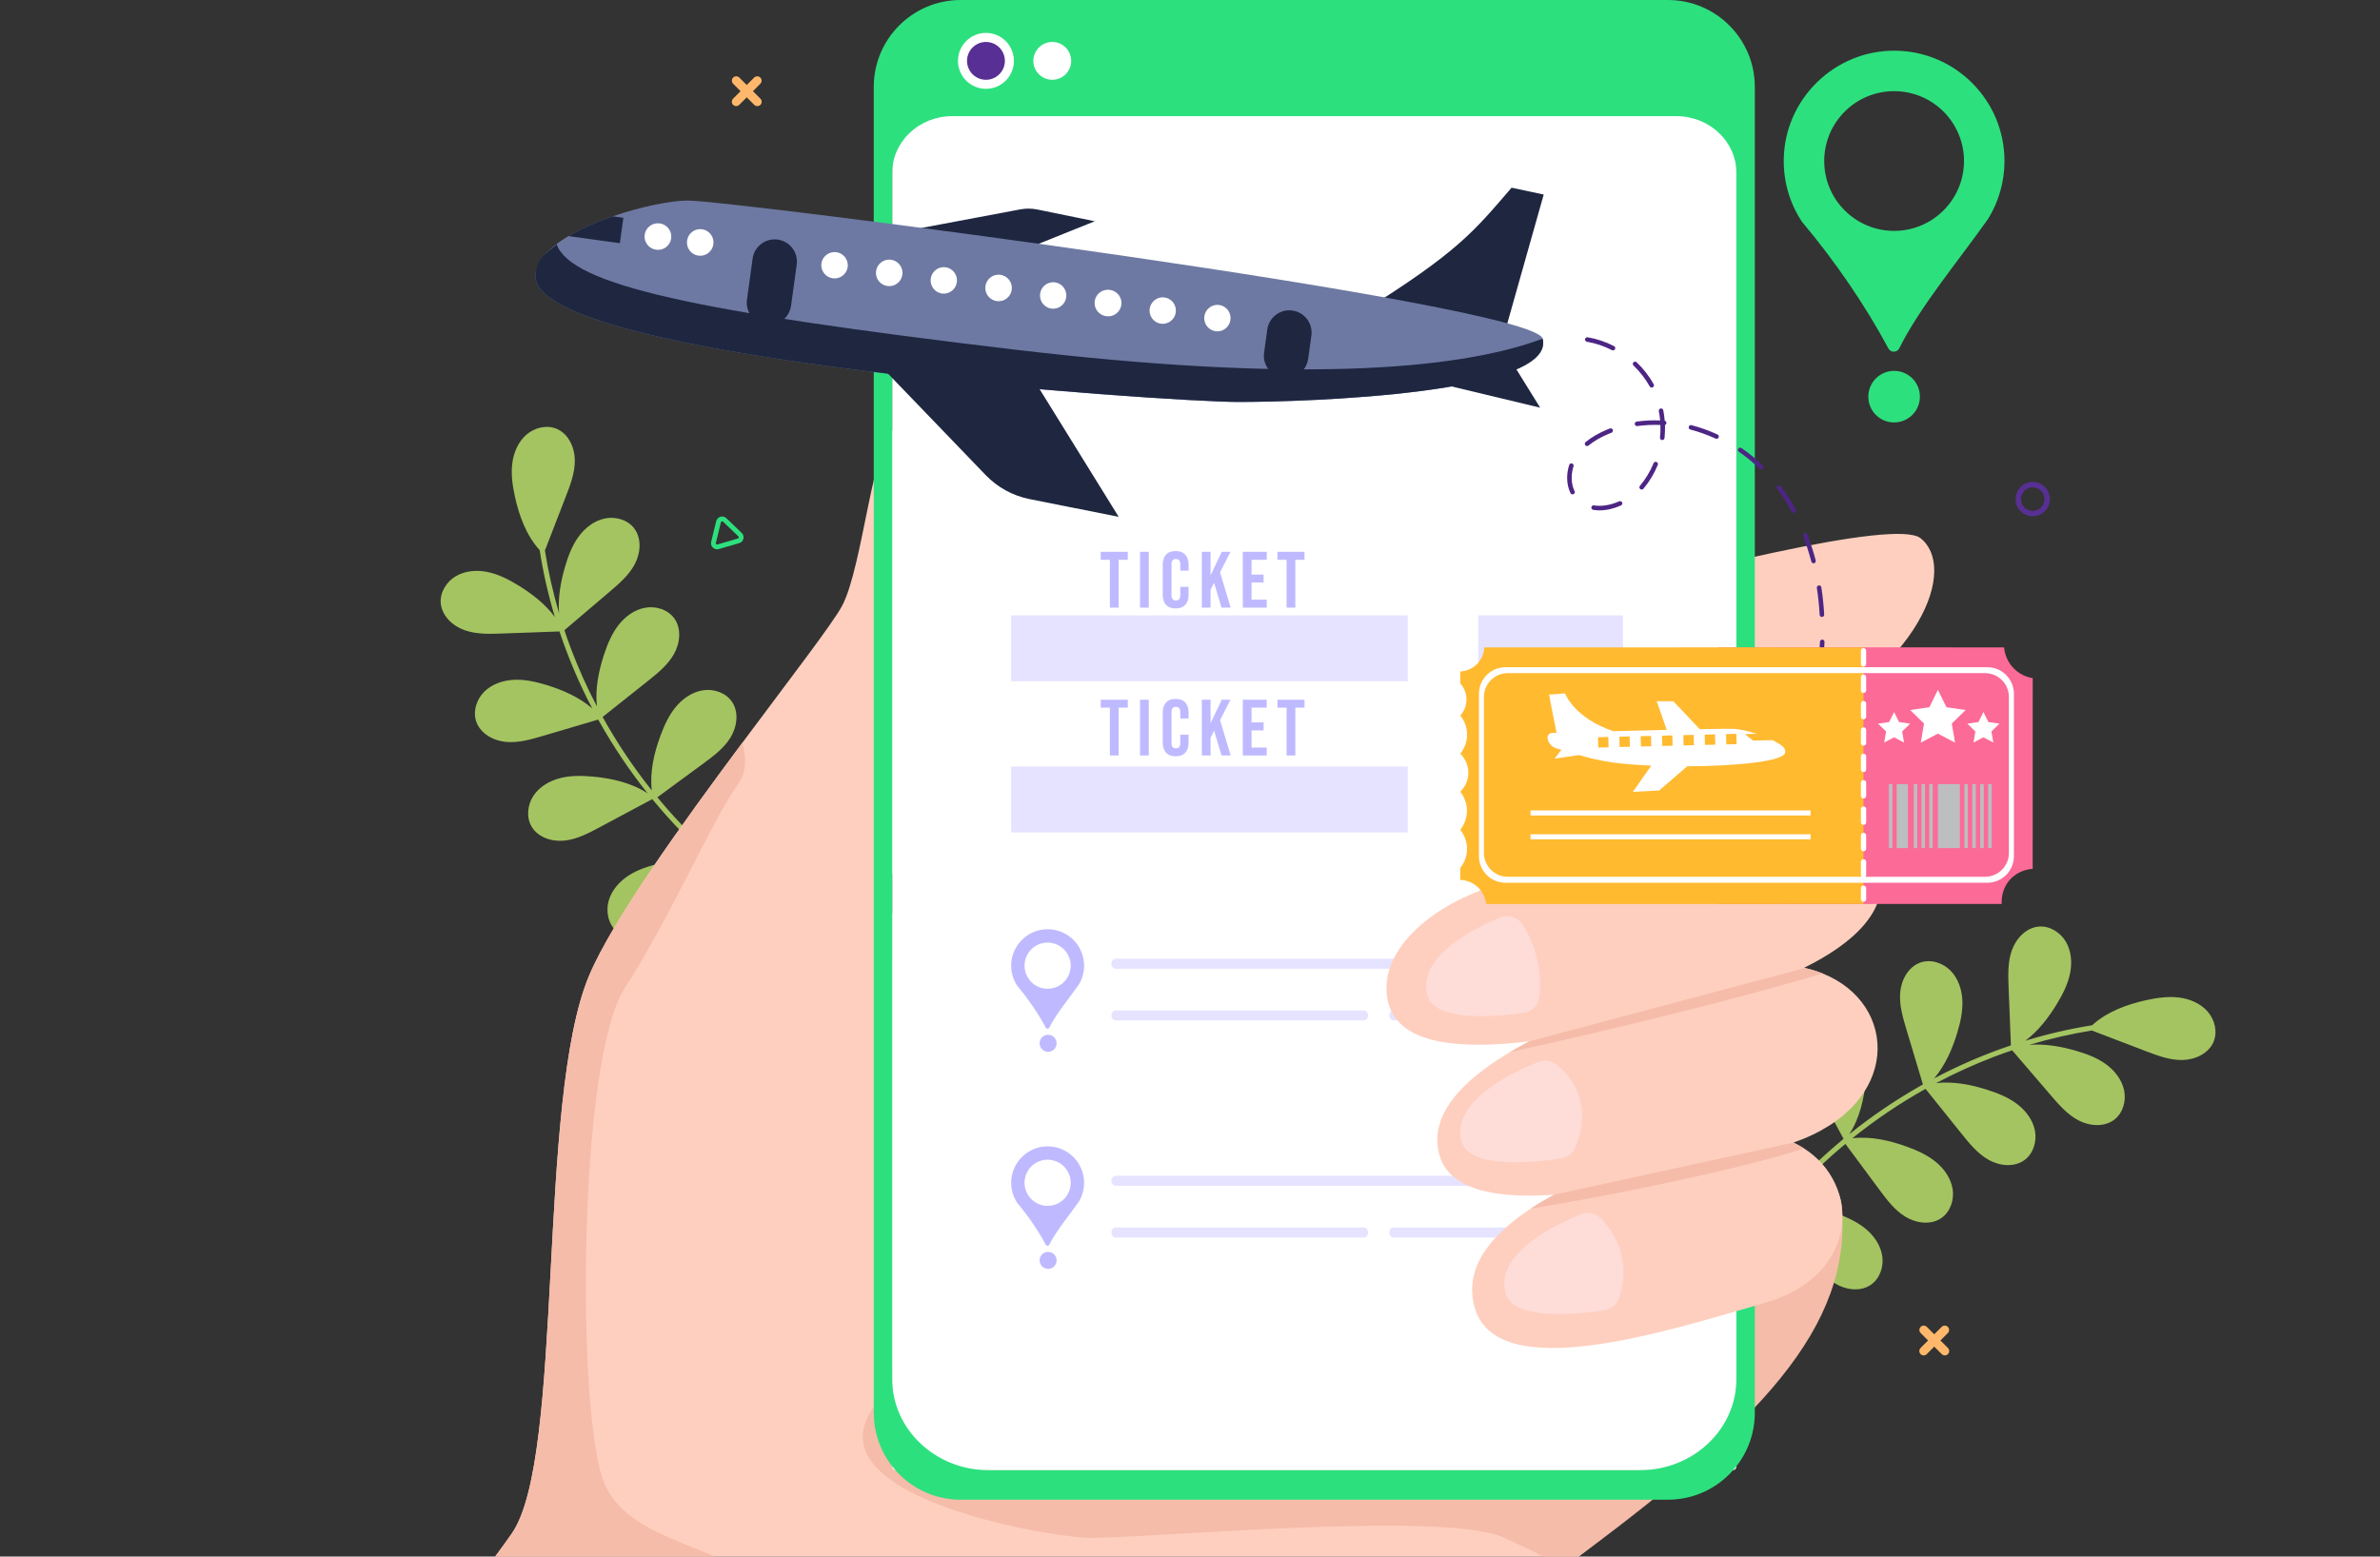
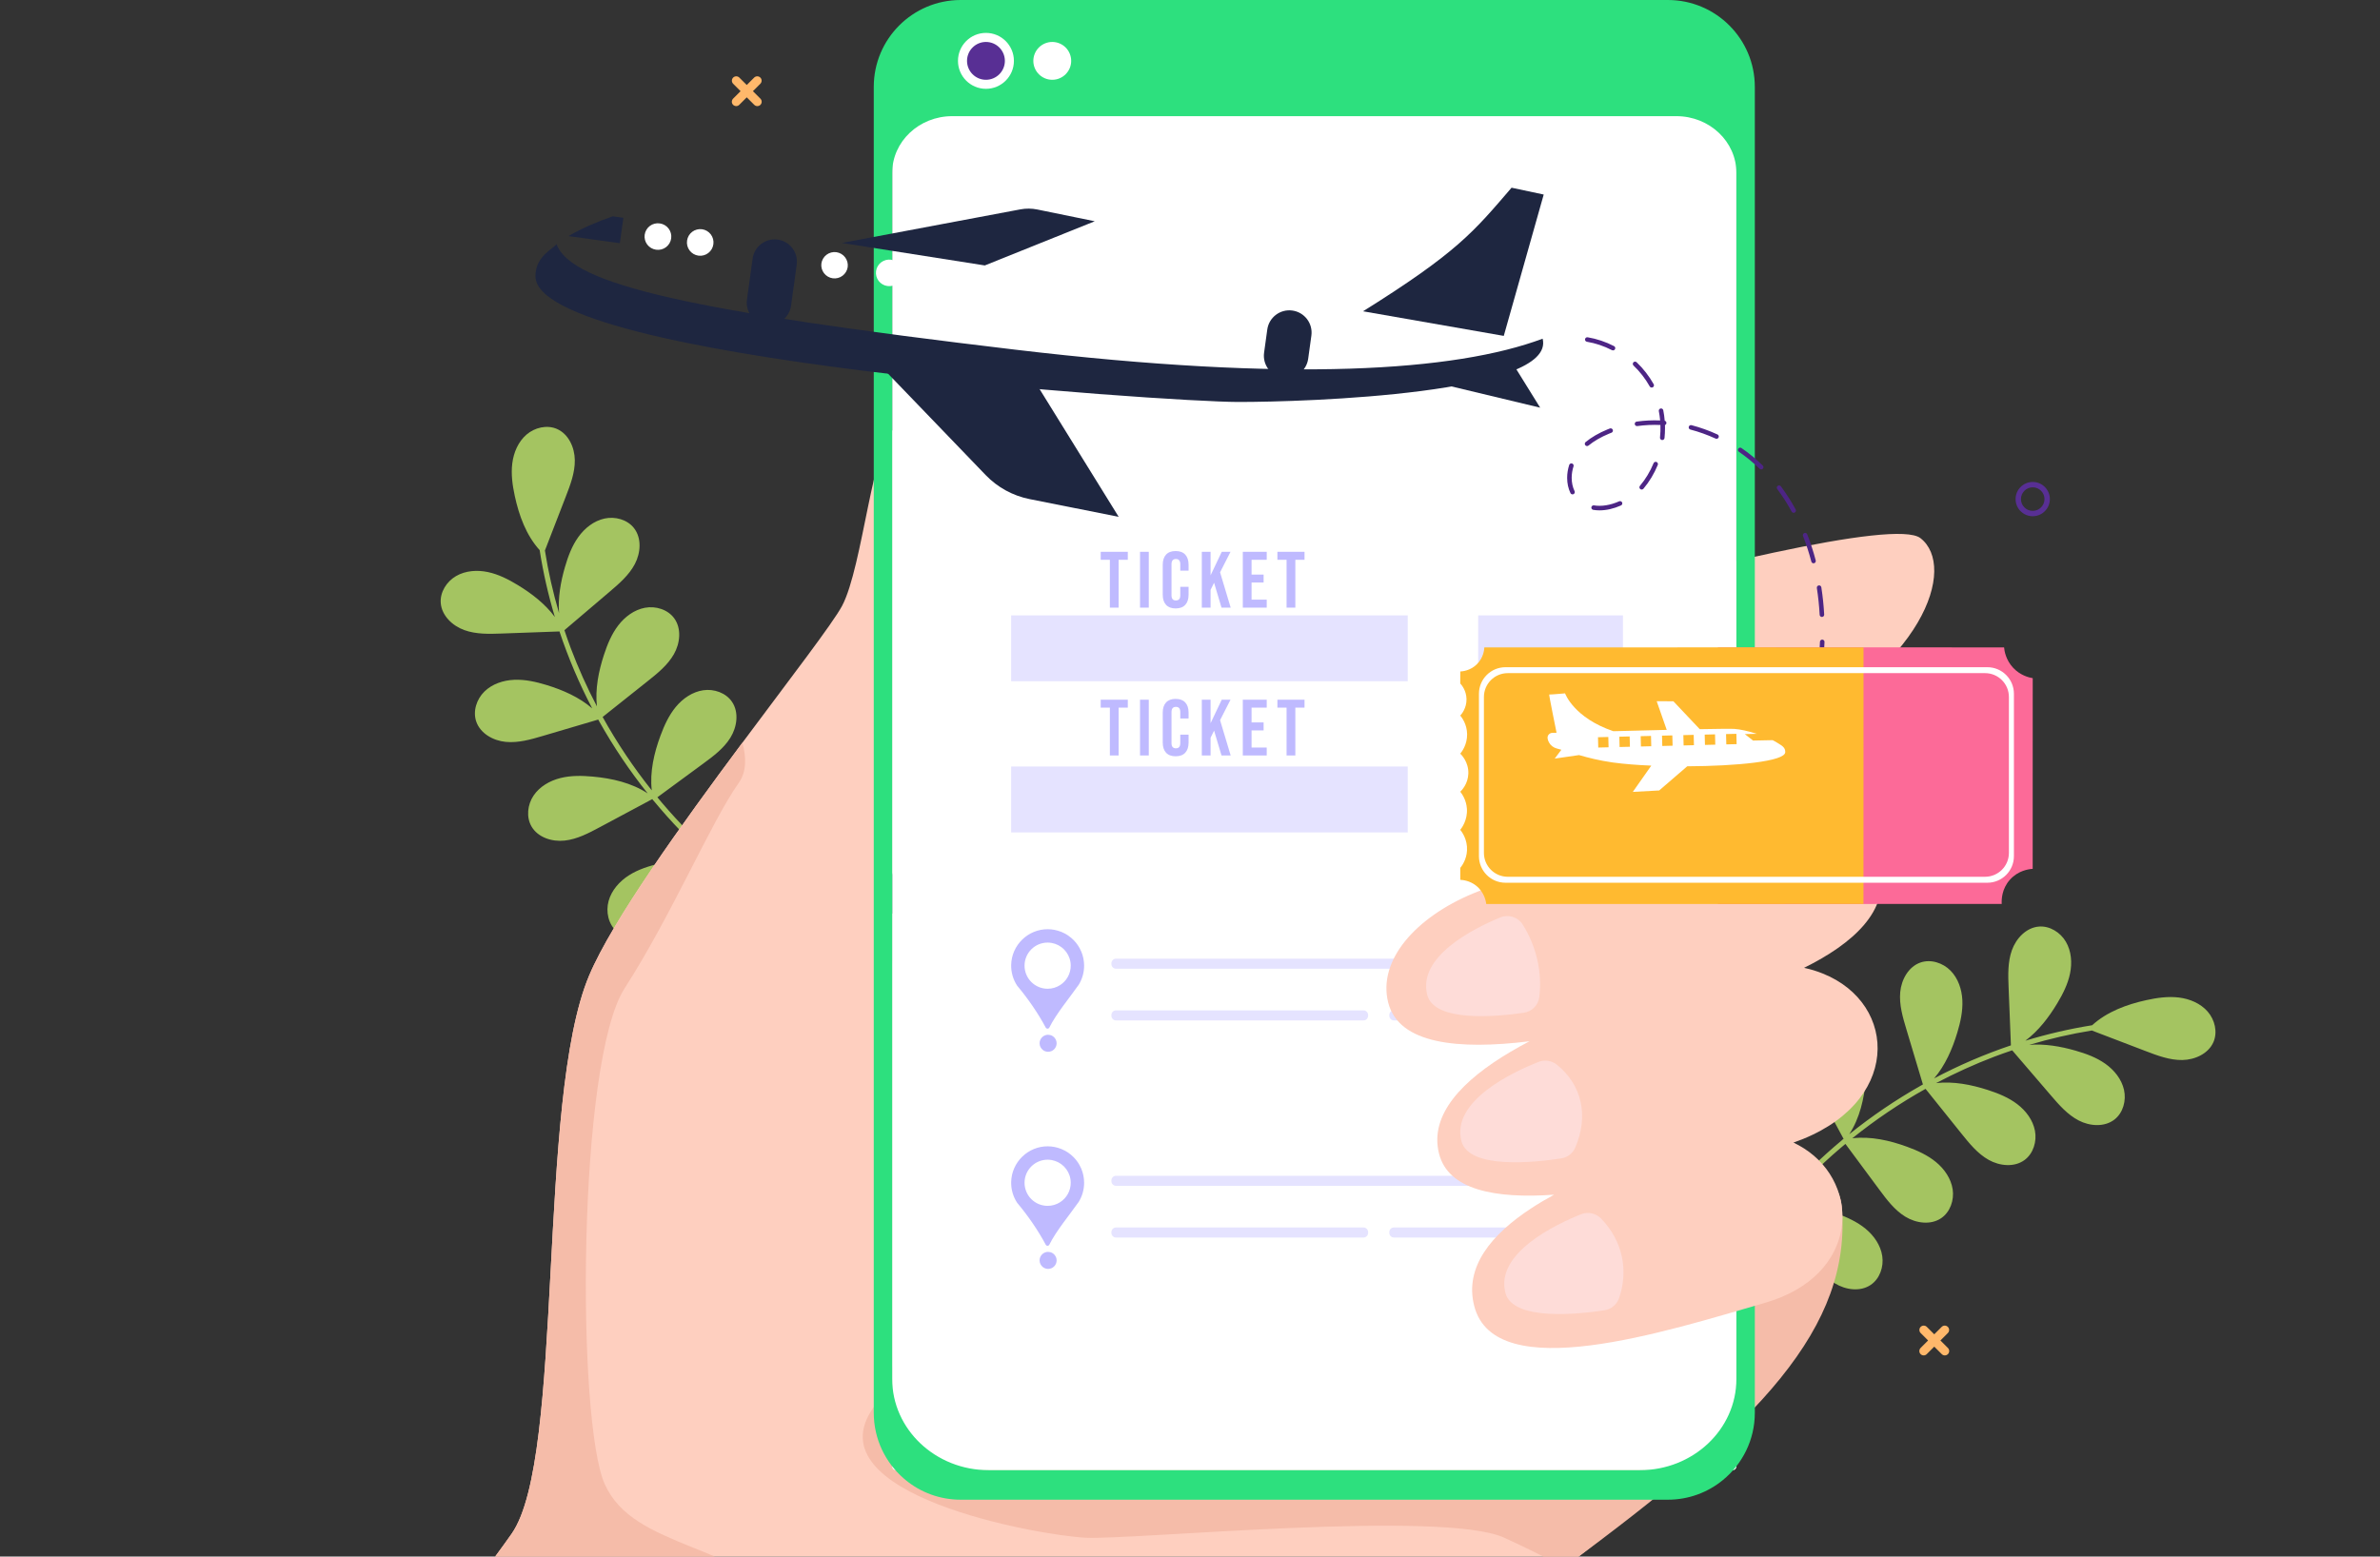
<svg xmlns="http://www.w3.org/2000/svg" width="321" height="210" viewBox="0 0 321 210" fill="none">
  <rect x="0" y="0" width="321" height="210" fill="#333333" stroke="none" />
  <g clip-path="url(#clip0_7341_1927)">
    <path d="M107.695 104.228C106.873 103.004 105.267 102.445 103.81 102.658C102.353 102.871 101.057 103.763 100.116 104.897C99.176 106.03 98.555 107.394 98.043 108.775C97.196 111.062 96.621 113.53 96.844 115.938C94.133 113.595 91.608 111.047 89.289 108.316C89.078 108.068 88.872 107.816 88.664 107.565L94.836 103.029C96.208 102.021 97.615 100.976 98.512 99.528C99.409 98.079 99.687 96.111 98.736 94.695C97.914 93.471 96.308 92.912 94.851 93.125C93.394 93.338 92.099 94.23 91.157 95.363C90.217 96.497 89.596 97.861 89.084 99.242C88.211 101.601 87.625 104.153 87.907 106.632C85.425 103.522 83.208 100.21 81.279 96.73L87.356 91.895C88.688 90.834 90.054 89.736 90.895 88.254C91.736 86.772 91.938 84.794 90.934 83.416C90.066 82.224 88.439 81.727 86.991 81.996C85.543 82.265 84.283 83.206 83.386 84.375C82.49 85.543 81.922 86.93 81.463 88.33C80.729 90.572 80.254 92.975 80.509 95.3C79.17 92.752 77.99 90.124 76.975 87.431C76.677 86.633 76.394 85.83 76.126 85.021L82.212 79.843C83.509 78.739 84.838 77.597 85.63 76.087C86.421 74.579 86.559 72.595 85.51 71.25C84.603 70.088 82.961 69.645 81.523 69.961C80.085 70.278 78.856 71.26 77.998 72.457C77.141 73.654 76.618 75.059 76.206 76.474C75.617 78.495 75.241 80.637 75.401 82.721C74.585 79.948 73.948 77.126 73.495 74.271L76.308 67.005C76.924 65.416 77.549 63.778 77.527 62.073C77.506 60.367 76.684 58.557 75.122 57.873C73.772 57.282 72.118 57.675 71.005 58.638C69.892 59.602 69.278 61.051 69.094 62.513C68.909 63.976 69.118 65.461 69.428 66.902C70 69.559 70.974 72.225 72.79 74.226C72.79 74.235 72.79 74.244 72.791 74.253C73.268 77.293 73.951 80.296 74.837 83.242C73.531 81.482 71.724 80.08 69.836 78.933C68.576 78.167 67.242 77.484 65.801 77.179C64.36 76.875 62.79 76.98 61.516 77.717C60.241 78.454 59.329 79.89 59.445 81.359C59.579 83.059 61.02 84.43 62.623 85.009C64.226 85.588 65.977 85.533 67.68 85.472L75.458 85.191C76.648 88.764 78.124 92.235 79.872 95.571C78.126 94.063 75.918 93.089 73.692 92.412C72.282 91.983 70.821 91.652 69.35 91.715C67.879 91.779 66.384 92.27 65.333 93.301C64.281 94.332 63.754 95.95 64.231 97.345C64.783 98.959 66.517 99.929 68.213 100.092C69.909 100.254 71.592 99.767 73.225 99.284L80.685 97.081C80.742 97.184 80.797 97.289 80.856 97.392C82.759 100.779 84.933 104.007 87.356 107.043C85.201 105.617 82.556 105.012 79.965 104.775C78.498 104.64 77 104.612 75.573 104.972C74.145 105.332 72.782 106.117 71.961 107.34C71.14 108.563 70.951 110.254 71.7 111.524C72.566 112.993 74.46 113.592 76.154 113.407C77.847 113.222 79.396 112.404 80.898 111.6L87.976 107.812L88.08 107.937L88.058 108.009L88.109 107.972C90.513 110.888 93.147 113.608 95.985 116.105C93.701 115.689 91.287 115.957 89.006 116.492C87.544 116.834 86.087 117.288 84.822 118.096C83.557 118.903 82.49 120.1 82.088 121.546C81.686 122.991 82.045 124.686 83.176 125.673C84.484 126.814 86.508 126.783 88.086 126.059C89.664 125.336 90.9 124.047 92.094 122.787L97.184 117.42L97.365 117.287C100.563 119.956 104.001 122.323 107.634 124.358C108.018 124.573 108.427 124.015 108.038 123.797C104.469 121.797 101.089 119.476 97.94 116.865L103.795 112.563C105.168 111.554 106.574 110.509 107.471 109.061C108.368 107.612 108.646 105.644 107.695 104.228ZM252.313 173.349C253.534 172.522 254.087 170.913 253.867 169.457C253.648 168.001 252.751 166.709 251.614 165.773C250.477 164.837 249.111 164.221 247.727 163.715C245.437 162.878 242.967 162.312 240.56 162.544C242.892 159.825 245.43 157.289 248.151 154.96C248.398 154.748 248.65 154.54 248.9 154.331L253.46 160.485C254.474 161.853 255.524 163.256 256.977 164.147C258.429 165.039 260.398 165.308 261.811 164.352C263.031 163.525 263.584 161.916 263.365 160.46C263.145 159.004 262.248 157.712 261.111 156.776C259.975 155.84 258.608 155.224 257.225 154.718C254.863 153.854 252.308 153.279 249.83 153.571C252.93 151.076 256.233 148.846 259.705 146.902L264.565 152.96C265.631 154.288 266.735 155.649 268.22 156.484C269.705 157.319 271.684 157.514 273.058 156.504C274.246 155.63 274.737 154.001 274.462 152.555C274.187 151.109 273.241 149.852 272.069 148.96C270.897 148.068 269.508 147.506 268.105 147.053C265.86 146.328 263.456 145.862 261.131 146.127C263.674 144.778 266.297 143.587 268.986 142.561C269.783 142.26 270.585 141.974 271.393 141.703L276.596 147.768C277.705 149.06 278.852 150.385 280.365 151.17C281.877 151.956 283.86 152.085 285.201 151.031C286.36 150.119 286.797 148.475 286.474 147.039C286.151 145.602 285.165 144.377 283.964 143.524C282.763 142.671 281.357 142.154 279.94 141.748C277.916 141.167 275.773 140.799 273.69 140.968C276.459 140.141 279.279 139.493 282.132 139.029L289.409 141.812C291.001 142.422 292.641 143.04 294.346 143.012C296.052 142.983 297.859 142.153 298.537 140.59C299.122 139.237 298.723 137.585 297.755 136.475C296.787 135.366 295.335 134.759 293.872 134.58C292.408 134.401 290.925 134.616 289.484 134.932C286.83 135.514 284.168 136.5 282.174 138.323C282.165 138.324 282.156 138.323 282.147 138.325C279.11 138.814 276.109 139.51 273.167 140.407C274.921 139.094 276.316 137.281 277.456 135.388C278.216 134.126 278.894 132.789 279.193 131.347C279.491 129.904 279.38 128.335 278.638 127.063C277.896 125.792 276.457 124.885 274.988 125.008C273.288 125.148 271.923 126.595 271.351 128.2C270.779 129.805 270.84 131.557 270.909 133.259L271.22 141.035C267.652 142.24 264.187 143.73 260.859 145.492C262.359 143.74 263.325 141.527 263.993 139.299C264.416 137.888 264.741 136.425 264.672 134.954C264.603 133.483 264.105 131.991 263.069 130.944C262.034 129.897 260.415 129.375 259.021 129.858C257.41 130.416 256.447 132.155 256.291 133.851C256.135 135.548 256.63 137.229 257.119 138.86L259.352 146.311C259.249 146.369 259.144 146.424 259.041 146.483C255.662 148.4 252.444 150.587 249.417 153.022C250.834 150.861 251.429 148.214 251.655 145.621C251.784 144.154 251.806 142.656 251.44 141.23C251.074 139.804 250.284 138.444 249.058 137.628C247.831 136.812 246.139 136.629 244.872 137.384C243.407 138.256 242.816 140.153 243.007 141.846C243.199 143.538 244.024 145.084 244.833 146.582L248.65 153.646C248.609 153.68 248.567 153.715 248.526 153.75L248.453 153.728L248.491 153.779C245.584 156.195 242.875 158.84 240.389 161.687C240.796 159.402 240.518 156.989 239.974 154.71C239.626 153.25 239.166 151.795 238.354 150.533C237.541 149.271 236.34 148.209 234.893 147.813C233.445 147.416 231.752 147.782 230.77 148.917C229.634 150.23 229.674 152.254 230.403 153.829C231.133 155.404 232.427 156.634 233.692 157.824L239.079 162.892L239.213 163.072C236.557 166.281 234.204 169.728 232.183 173.37C231.97 173.755 232.53 174.161 232.746 173.771C234.73 170.191 237.043 166.803 239.637 163.645L243.963 169.483C244.977 170.852 246.028 172.254 247.48 173.145C248.932 174.036 250.901 174.306 252.313 173.349Z" fill="#A4C461" />
    <path d="M219 106.438C217.275 106.807 215.543 107.141 213.804 107.438L213.828 107.553L215.516 114.972L216.313 118.488L218.457 127.923L219.947 134.482L220.454 136.713L220.744 137.992L221.729 142.323L225.241 157.776L225.616 159.423L226.594 163.733L234.563 158.739L236.198 157.714L238.245 156.432L239.254 155.798L241.882 154.151L241.885 154.154C241.907 154.198 242.123 154.586 242.439 155.214C243.342 156.995 245.085 160.717 245.741 164.073C246.126 166.03 245.71 168.942 244.388 172.533C243.307 175.47 241.613 178.864 239.254 182.561C238.31 184.036 237.26 185.558 236.101 187.121C234.872 188.774 233.588 190.385 232.251 191.952C230.651 193.829 228.986 195.65 227.26 197.412C222.76 202.015 217.366 206.752 211.001 211.421C195.866 222.525 176.56 232.853 153.522 239.262C151.033 239.955 148.636 240.941 146.381 242.2C142.762 244.209 139.564 246.897 136.962 250.115V250.118C135.798 251.558 134.761 253.096 133.865 254.715L129.346 261.493H22.19C37.394 245.187 58.735 221.58 69.013 206.914C76.185 196.683 72.326 148.535 79.46 131.613C82.594 124.175 91.966 111.169 100.129 100.203C106.601 91.506 112.317 84.097 113.573 81.744C116.398 76.428 117.745 59.118 120.745 57.819C121.489 57.496 123.433 58.331 125.614 60.29C127.214 61.731 128.945 63.778 130.42 66.416C131.047 67.534 131.594 68.695 132.058 69.89C134.323 75.719 135.158 83.606 132.058 93.453C131.578 94.971 131.032 96.468 130.42 97.938C130.37 98.056 130.32 98.175 130.27 98.297C129.06 101.166 127.523 104.178 125.614 107.335C125.507 107.51 125.398 107.688 125.289 107.866C125.289 107.866 124.832 108.713 124.16 110.019C121.967 114.266 117.466 123.369 118.788 124.123C118.954 124.22 119.207 124.185 119.57 123.994C120.754 123.373 122.879 122.151 125.614 120.538C127.06 119.682 128.679 118.719 130.42 117.675C130.967 117.349 131.513 117.021 132.058 116.691C136.661 113.923 141.948 110.707 147.105 107.554C149.264 106.235 151.398 104.925 153.452 103.669C154.471 103.044 155.464 102.431 156.433 101.838C157.396 101.247 158.327 100.675 159.227 100.119C159.814 99.759 160.386 99.406 160.939 99.066C161.014 99.019 161.089 98.975 161.164 98.928C166.799 95.46 170.667 93.066 170.667 93.066C170.667 93.066 170.755 93.038 170.927 92.988C171.718 92.747 174.271 91.972 178.043 90.856C179.439 90.444 181.005 89.981 182.712 89.481C183.846 89.15 185.046 88.8 186.299 88.438C187.997 87.944 189.793 87.428 191.668 86.894C193.869 86.263 196.071 85.637 198.275 85.018C198.572 84.937 198.868 84.853 199.165 84.772C200.84 84.301 202.516 83.834 204.194 83.372C204.237 83.359 204.281 83.347 204.328 83.338C209.566 81.894 215.016 80.431 220.363 79.056C221.141 78.856 221.916 78.659 222.691 78.463C226.784 77.425 230.794 76.45 234.563 75.59C235.113 75.462 235.656 75.338 236.197 75.219C237.215 74.991 238.234 74.768 239.254 74.55C249.551 72.353 257.332 71.294 259.023 72.606C263.957 76.441 259.62 90.181 239.254 99.797C238.246 100.275 237.227 100.728 236.197 101.157C235.655 101.385 235.11 101.606 234.563 101.819C232.312 102.707 229.9 103.541 227.319 104.313C224.719 105.091 221.951 105.803 219 106.438Z" fill="#FECFBF" />
    <path d="M146.38 242.2C142.761 244.209 139.563 246.897 136.961 250.115C139.089 237.571 124.276 230.993 117.236 230.993C110.198 230.993 103.598 224.174 100.301 221.974C97.001 219.774 86.663 217.574 77.426 220.875C72.529 222.625 60.435 242.856 50.144 261.494H22.19C37.394 245.187 58.735 221.581 69.013 206.915C76.185 196.684 72.326 148.536 79.46 131.614C82.594 124.176 91.966 111.17 100.129 100.204C100.682 102.21 100.688 104.142 99.638 105.62C95.901 110.901 90.623 123.436 84.245 133.336C77.866 143.233 77.757 191.756 81.566 200.237C85.523 209.056 99.201 207.896 110.639 218.709C116.445 224.2 128.455 227.253 133.952 229.012C138.274 230.396 144.087 238.703 146.38 242.2Z" fill="#F5BCA9" />
    <path d="M211.001 211.42C208.131 209.961 205.272 208.547 202.884 207.459C194.549 203.657 152.758 207.79 146.38 207.459C140.001 207.128 109.479 201.684 117.781 189.936C126.546 177.533 122.699 131.723 118.63 124.207C123.805 121.488 147.865 107.115 161.166 98.928L223.692 100.202L227.319 104.315C223.245 105.534 218.747 106.593 213.804 107.437L226.594 163.733L241.882 154.153C241.882 154.153 248.023 158.128 248.411 162.812C249.757 179.085 237.509 191.97 211.001 211.42Z" fill="#F5BCA9" />
    <path d="M233.716 198.349H120.812C120.685 198.349 120.564 198.298 120.474 198.209C120.384 198.119 120.333 197.997 120.333 197.87V12.202C120.333 11.938 120.548 11.723 120.812 11.723H233.715C233.98 11.723 234.195 11.938 234.195 12.202V197.87C234.195 198.135 233.981 198.349 233.716 198.349Z" fill="white" />
    <path d="M224.95 0H129.572C123.095 0 117.848 5.248 117.848 11.723V190.608C117.848 194.141 119.416 197.315 121.893 199.465C121.976 199.535 122.06 199.606 122.143 199.676C124.165 201.34 126.756 202.332 129.572 202.332H224.95C227.766 202.332 230.358 201.34 232.38 199.676C235.004 197.526 236.68 194.262 236.68 190.608V11.723C236.68 5.248 231.426 0 224.95 0ZM234.195 186.039C234.195 192.838 228.367 198.349 221.177 198.349H133.352C126.162 198.349 120.333 192.838 120.333 186.039V23.328C120.333 19.1 123.958 15.672 128.43 15.672H226.099C230.57 15.672 234.195 19.1 234.195 23.328L234.195 186.039Z" fill="#2DE07E" />
    <path d="M136.751 8.212C136.751 10.294 135.061 11.984 132.979 11.984C130.896 11.984 129.206 10.294 129.206 8.212C129.206 6.129 130.896 4.439 132.979 4.439C135.061 4.439 136.751 6.129 136.751 8.212Z" fill="white" />
    <path d="M135.531 8.213C135.531 9.621 134.388 10.764 132.979 10.764C131.57 10.764 130.427 9.621 130.427 8.213C130.427 6.804 131.57 5.66 132.979 5.66C134.388 5.66 135.531 6.804 135.531 8.213Z" fill="#582F94" />
    <path d="M144.475 8.213C144.475 9.621 143.331 10.764 141.922 10.764C140.513 10.764 139.37 9.621 139.37 8.213C139.37 7.536 139.639 6.887 140.117 6.408C140.596 5.929 141.245 5.66 141.922 5.66C142.599 5.66 143.248 5.929 143.727 6.408C144.205 6.887 144.474 7.536 144.475 8.213Z" fill="white" />
    <path d="M202.82 45.316L208.206 26.247L203.87 25.325C198.75 31.287 196.553 34.044 183.839 41.997L202.82 45.316ZM113.546 32.776L137.616 28.248C138.376 28.105 139.157 28.111 139.914 28.266L147.655 29.851L132.824 35.812L113.546 32.776Z" fill="#1E2640" />
-     <path d="M72.219 37.304C72.397 48.546 157.558 54.214 166.921 54.231C176.283 54.248 209.903 53.11 208.064 45.694C206.893 40.979 98.089 26.97 92.657 27.054C90.397 27.089 86.464 27.869 82.649 29.185C80.516 29.918 78.419 30.82 76.672 31.854C74.818 32.949 73.356 34.191 72.662 35.537C72.367 36.108 72.21 36.699 72.219 37.304Z" fill="#6D79A2" />
    <path d="M137.663 48.376L150.879 69.725L138.875 67.338C136.613 66.889 134.543 65.757 132.944 64.096L115.455 45.928L137.663 48.376ZM203.323 47.898L207.728 55.001L194.875 51.92L203.323 47.898Z" fill="#1E2640" />
    <path d="M72.219 37.304C72.394 48.546 157.558 54.214 166.92 54.231C176.283 54.248 209.903 53.11 208.063 45.694C196.271 50.1 174.086 51.584 136.934 47.176C93.623 42.038 77.001 38.44 75.06 32.923C74.764 33.494 72.176 34.526 72.219 37.304Z" fill="#1E2640" />
    <path d="M164.426 41.142C163.96 41.085 163.489 41.213 163.116 41.5C162.744 41.787 162.499 42.209 162.434 42.675C162.37 43.141 162.492 43.614 162.773 43.99C163.054 44.367 163.473 44.619 163.937 44.69C164.408 44.755 164.885 44.63 165.263 44.343C165.642 44.056 165.891 43.631 165.956 43.16C166.021 42.69 165.896 42.213 165.609 41.834C165.322 41.456 164.897 41.207 164.426 41.142ZM157.052 40.125C156.585 40.068 156.114 40.196 155.741 40.483C155.369 40.77 155.124 41.192 155.06 41.658C154.995 42.124 155.117 42.596 155.398 42.973C155.679 43.35 156.098 43.602 156.563 43.673C156.796 43.705 157.033 43.691 157.26 43.631C157.488 43.572 157.701 43.468 157.889 43.326C158.076 43.184 158.234 43.007 158.353 42.804C158.471 42.601 158.549 42.376 158.581 42.143C158.646 41.673 158.521 41.196 158.234 40.818C157.947 40.439 157.522 40.19 157.052 40.125ZM149.677 39.108C149.443 39.074 149.205 39.087 148.976 39.146C148.748 39.205 148.533 39.308 148.345 39.45C148.156 39.592 147.997 39.77 147.878 39.973C147.758 40.177 147.68 40.402 147.648 40.636C147.616 40.87 147.63 41.108 147.69 41.336C147.75 41.564 147.855 41.778 147.998 41.966C148.141 42.154 148.319 42.311 148.524 42.43C148.728 42.548 148.953 42.625 149.187 42.656C149.423 42.693 149.663 42.683 149.894 42.626C150.125 42.569 150.343 42.467 150.534 42.325C150.725 42.183 150.886 42.004 151.008 41.799C151.129 41.594 151.208 41.367 151.241 41.131C151.273 40.895 151.258 40.655 151.197 40.425C151.136 40.195 151.029 39.98 150.883 39.791C150.738 39.603 150.556 39.445 150.349 39.328C150.142 39.211 149.913 39.136 149.677 39.108ZM142.302 38.091C142.069 38.059 141.832 38.073 141.604 38.133C141.377 38.192 141.163 38.296 140.976 38.438C140.788 38.58 140.631 38.758 140.512 38.961C140.393 39.163 140.315 39.388 140.283 39.621C140.251 39.854 140.265 40.091 140.325 40.318C140.384 40.546 140.488 40.76 140.63 40.947C140.772 41.134 140.949 41.292 141.152 41.411C141.355 41.53 141.58 41.607 141.813 41.639C142.28 41.697 142.75 41.568 143.123 41.281C143.496 40.994 143.741 40.572 143.805 40.106C143.869 39.64 143.747 39.168 143.466 38.791C143.185 38.414 142.767 38.163 142.302 38.091ZM134.927 37.074C134.694 37.042 134.457 37.056 134.229 37.116C134.002 37.175 133.788 37.279 133.601 37.421C133.413 37.563 133.255 37.74 133.137 37.943C133.018 38.146 132.94 38.371 132.908 38.604C132.876 38.837 132.89 39.074 132.95 39.301C133.009 39.529 133.113 39.742 133.255 39.93C133.397 40.117 133.574 40.275 133.777 40.394C133.98 40.513 134.205 40.59 134.438 40.622C134.908 40.687 135.385 40.562 135.764 40.276C136.142 39.989 136.391 39.563 136.456 39.093C136.521 38.622 136.396 38.145 136.109 37.767C135.823 37.388 135.397 37.139 134.927 37.074ZM127.552 36.057C127.319 36.025 127.082 36.039 126.854 36.099C126.627 36.158 126.413 36.262 126.226 36.404C126.038 36.546 125.881 36.724 125.762 36.927C125.643 37.13 125.565 37.354 125.533 37.587C125.501 37.82 125.515 38.057 125.575 38.285C125.634 38.512 125.738 38.726 125.88 38.913C126.022 39.1 126.2 39.258 126.402 39.377C126.605 39.496 126.83 39.573 127.063 39.605C127.53 39.663 128 39.534 128.373 39.247C128.746 38.96 128.991 38.538 129.055 38.072C129.119 37.606 128.997 37.134 128.716 36.757C128.435 36.38 128.017 36.129 127.552 36.057ZM120.177 35.04C119.944 35.008 119.707 35.022 119.479 35.082C119.252 35.141 119.038 35.245 118.851 35.387C118.663 35.529 118.506 35.707 118.387 35.91C118.268 36.112 118.19 36.337 118.158 36.57C118.126 36.803 118.14 37.04 118.2 37.267C118.259 37.495 118.363 37.709 118.505 37.896C118.647 38.083 118.825 38.241 119.028 38.36C119.231 38.479 119.455 38.556 119.688 38.588C119.921 38.621 120.158 38.606 120.385 38.547C120.613 38.487 120.827 38.384 121.014 38.242C121.201 38.1 121.359 37.922 121.478 37.719C121.597 37.516 121.674 37.292 121.707 37.059C121.771 36.588 121.646 36.111 121.359 35.733C121.073 35.355 120.647 35.105 120.177 35.04ZM112.802 34.023C112.569 33.991 112.332 34.005 112.104 34.065C111.877 34.124 111.663 34.228 111.476 34.37C111.288 34.512 111.131 34.69 111.012 34.893C110.893 35.096 110.815 35.32 110.783 35.553C110.726 36.02 110.855 36.49 111.142 36.863C111.429 37.236 111.851 37.481 112.316 37.545C112.782 37.609 113.255 37.488 113.632 37.206C114.009 36.925 114.26 36.507 114.331 36.042C114.363 35.809 114.349 35.572 114.29 35.345C114.23 35.117 114.127 34.903 113.985 34.716C113.843 34.529 113.665 34.371 113.462 34.252C113.259 34.133 113.035 34.056 112.802 34.023ZM88.982 30.142C88.748 30.108 88.51 30.121 88.281 30.179C88.052 30.238 87.837 30.341 87.648 30.483C87.459 30.625 87.3 30.803 87.181 31.006C87.061 31.21 86.983 31.436 86.95 31.67C86.918 31.904 86.933 32.142 86.993 32.37C87.053 32.599 87.158 32.813 87.301 33.001C87.445 33.189 87.624 33.346 87.828 33.465C88.033 33.583 88.259 33.659 88.493 33.69C88.727 33.724 88.965 33.711 89.194 33.653C89.423 33.594 89.638 33.491 89.827 33.349C90.016 33.207 90.175 33.029 90.295 32.825C90.414 32.622 90.493 32.396 90.525 32.162C90.557 31.928 90.543 31.69 90.483 31.462C90.422 31.233 90.318 31.019 90.174 30.831C90.031 30.643 89.852 30.486 89.647 30.367C89.442 30.249 89.216 30.173 88.982 30.142ZM94.686 30.928C94.453 30.896 94.216 30.91 93.988 30.97C93.76 31.029 93.547 31.133 93.359 31.275C93.172 31.417 93.014 31.595 92.895 31.797C92.777 32.001 92.699 32.225 92.667 32.458C92.633 32.692 92.645 32.93 92.704 33.159C92.763 33.388 92.866 33.603 93.008 33.792C93.15 33.981 93.328 34.14 93.531 34.259C93.735 34.379 93.96 34.457 94.195 34.49C94.429 34.522 94.667 34.508 94.895 34.447C95.124 34.387 95.338 34.282 95.526 34.139C95.714 33.995 95.871 33.816 95.99 33.612C96.108 33.407 96.184 33.181 96.215 32.947C96.28 32.476 96.155 31.999 95.868 31.621C95.581 31.242 95.156 30.993 94.686 30.928Z" fill="white" />
    <path d="M173.055 50.968C174.697 51.195 176.212 50.047 176.439 48.405L176.87 45.279C177.096 43.637 175.948 42.122 174.306 41.896C172.664 41.669 171.149 42.817 170.923 44.459L170.492 47.585C170.265 49.227 171.413 50.742 173.055 50.968ZM103.309 43.807C104.952 44.034 106.466 42.886 106.693 41.244L107.456 35.708C107.683 34.066 106.535 32.551 104.893 32.325C103.251 32.098 101.736 33.246 101.509 34.888L100.746 40.424C100.519 42.066 101.667 43.581 103.309 43.807ZM76.673 31.854L83.603 32.809L84.076 29.381L82.649 29.185C80.516 29.918 78.42 30.82 76.673 31.854Z" fill="#1E2640" />
    <path d="M136.38 83.021H189.869V91.912H136.38V83.021ZM199.37 83.021H218.895V91.912H199.37V83.021ZM136.38 103.417H189.869V112.308H136.38V103.417ZM199.37 103.417H218.895V112.308H199.37V103.417ZM218.518 130.695H150.521C150.357 130.695 150.199 130.63 150.083 130.514C149.966 130.397 149.901 130.24 149.901 130.075V129.96C149.901 129.618 150.178 129.341 150.521 129.341H218.518C218.86 129.341 219.138 129.618 219.138 129.96V130.075C219.138 130.24 219.073 130.397 218.957 130.514C218.84 130.63 218.683 130.695 218.518 130.695ZM183.9 137.669H150.521C150.357 137.669 150.199 137.603 150.083 137.487C149.966 137.371 149.901 137.213 149.901 137.049V136.934C149.901 136.592 150.178 136.314 150.521 136.314H183.9C184.242 136.314 184.52 136.591 184.52 136.934V137.049C184.52 137.391 184.242 137.669 183.9 137.669ZM208.842 137.669H188.002C187.837 137.669 187.68 137.603 187.563 137.487C187.447 137.371 187.382 137.213 187.382 137.049V136.934C187.382 136.592 187.659 136.314 188.002 136.314H208.842C209.184 136.314 209.461 136.591 209.461 136.934V137.049C209.461 137.213 209.396 137.371 209.28 137.487C209.163 137.603 209.006 137.668 208.842 137.669Z" fill="#E5E3FF" />
    <path d="M142.472 140.47C142.46 140.424 142.446 140.379 142.43 140.334C142.42 140.31 142.408 140.285 142.396 140.261C142.366 140.198 142.33 140.137 142.289 140.079C142.264 140.046 142.237 140.013 142.209 139.983C142.191 139.962 142.172 139.942 142.152 139.923C142.12 139.893 142.086 139.864 142.05 139.838C142.03 139.823 142.012 139.807 141.992 139.794C141.936 139.758 141.879 139.726 141.818 139.699C141.805 139.694 141.791 139.69 141.777 139.685C141.729 139.665 141.679 139.649 141.629 139.636L141.633 139.64C141.545 139.617 141.454 139.605 141.362 139.604C141.057 139.604 140.765 139.725 140.549 139.941C140.334 140.157 140.213 140.449 140.213 140.754C140.213 141.131 140.397 141.463 140.678 141.672L140.67 141.671C140.679 141.678 140.689 141.683 140.699 141.689C140.719 141.704 140.739 141.716 140.76 141.729C140.861 141.791 140.97 141.837 141.084 141.865C141.106 141.871 141.127 141.877 141.149 141.881C141.218 141.894 141.289 141.903 141.363 141.903C141.667 141.903 141.96 141.781 142.175 141.566C142.391 141.35 142.512 141.058 142.512 140.753C142.512 140.679 142.504 140.607 142.49 140.536C142.485 140.514 142.478 140.493 142.472 140.47ZM146.196 129.828C146.191 129.782 146.185 129.737 146.18 129.692C146.167 129.586 146.151 129.481 146.132 129.377C146.123 129.329 146.114 129.282 146.104 129.234C146.08 129.123 146.051 129.013 146.019 128.904C146.01 128.871 146.003 128.839 145.993 128.807C145.949 128.67 145.9 128.535 145.845 128.402C145.831 128.368 145.815 128.335 145.8 128.302C145.738 128.159 145.668 128.019 145.591 127.882C145.541 127.794 145.489 127.708 145.435 127.623C145.411 127.586 145.388 127.549 145.363 127.512C145.283 127.396 145.201 127.282 145.112 127.173L145.08 127.138C145 127.041 144.916 126.948 144.828 126.858C144.794 126.824 144.76 126.791 144.726 126.758C144.657 126.69 144.585 126.625 144.512 126.561C144.394 126.457 144.269 126.36 144.14 126.27C144.112 126.25 144.085 126.228 144.056 126.209C143.941 126.131 143.822 126.057 143.7 125.989C143.662 125.968 143.624 125.95 143.585 125.93C143.45 125.858 143.311 125.794 143.17 125.735C143.135 125.721 143.101 125.704 143.065 125.69C143.073 125.695 143.08 125.7 143.088 125.705C142.533 125.486 141.943 125.371 141.347 125.364C138.661 125.339 136.431 127.505 136.381 130.19C136.361 131.186 136.645 132.164 137.195 132.994H137.195V132.994L137.196 132.995C138.662 134.737 140.031 136.737 141.043 138.637C141.067 138.681 141.102 138.718 141.145 138.744C141.189 138.769 141.238 138.782 141.288 138.782C141.338 138.781 141.387 138.767 141.43 138.74C141.473 138.713 141.507 138.675 141.529 138.631C142.45 136.779 144.196 134.693 145.489 132.862C145.967 132.087 146.22 131.193 146.219 130.282C146.218 130.129 146.209 129.978 146.196 129.828ZM142.986 132.901C142.483 133.225 141.898 133.398 141.3 133.397C140.89 133.397 140.485 133.317 140.107 133.16C139.729 133.004 139.386 132.774 139.096 132.485C138.807 132.196 138.578 131.852 138.421 131.474C138.265 131.096 138.184 130.691 138.185 130.282C138.185 128.562 139.579 127.168 141.3 127.168C141.461 127.168 141.619 127.183 141.774 127.207C141.799 127.211 141.825 127.214 141.851 127.219C142.002 127.246 142.149 127.284 142.291 127.331C143.525 127.746 144.414 128.909 144.414 130.282C144.414 131.381 143.846 132.347 142.986 132.901Z" fill="#BFBAFF" />
    <path d="M218.519 159.986H150.522C150.358 159.986 150.2 159.921 150.084 159.805C149.967 159.689 149.902 159.531 149.902 159.367V159.252C149.902 158.909 150.18 158.632 150.522 158.632H218.519C218.861 158.632 219.139 158.909 219.139 159.252V159.367C219.139 159.709 218.862 159.986 218.519 159.986ZM183.901 166.96H150.522C150.358 166.96 150.2 166.895 150.084 166.778C149.967 166.662 149.902 166.505 149.902 166.34V166.225C149.902 165.883 150.18 165.605 150.522 165.605H183.901C184.243 165.605 184.521 165.883 184.521 166.225V166.34C184.521 166.683 184.243 166.96 183.901 166.96ZM208.843 166.96H188.003C187.838 166.96 187.681 166.895 187.564 166.778C187.448 166.662 187.383 166.505 187.383 166.34V166.225C187.383 165.883 187.66 165.605 188.003 165.605H208.843C209.185 165.605 209.463 165.883 209.463 166.225V166.34C209.462 166.505 209.397 166.662 209.281 166.778C209.165 166.894 209.007 166.96 208.843 166.96ZM138.697 159.496V159.496H138.696L138.697 159.496Z" fill="#E5E3FF" />
    <path d="M142.472 169.761C142.46 169.716 142.446 169.67 142.43 169.626C142.42 169.601 142.408 169.577 142.396 169.553C142.366 169.489 142.33 169.428 142.289 169.371C142.264 169.337 142.237 169.305 142.209 169.274C142.191 169.254 142.172 169.234 142.152 169.214C142.12 169.184 142.086 169.156 142.05 169.129C142.03 169.115 142.012 169.099 141.992 169.085C141.936 169.049 141.879 169.018 141.818 168.991C141.805 168.985 141.791 168.981 141.777 168.976C141.729 168.957 141.679 168.94 141.629 168.927L141.633 168.931C141.545 168.909 141.454 168.897 141.362 168.896C141.057 168.896 140.765 169.017 140.549 169.233C140.334 169.448 140.213 169.74 140.213 170.045C140.213 170.423 140.397 170.754 140.678 170.964L140.67 170.963C140.679 170.97 140.689 170.975 140.699 170.981C140.719 170.995 140.739 171.008 140.76 171.02C140.861 171.082 140.97 171.128 141.084 171.157C141.106 171.162 141.127 171.169 141.149 171.173C141.218 171.186 141.289 171.194 141.363 171.194C141.667 171.194 141.96 171.073 142.175 170.857C142.391 170.642 142.512 170.349 142.512 170.045C142.512 169.97 142.504 169.898 142.49 169.828C142.485 169.806 142.478 169.784 142.472 169.761ZM146.196 159.119C146.191 159.074 146.185 159.029 146.18 158.983C146.167 158.878 146.151 158.773 146.132 158.668C146.123 158.62 146.114 158.573 146.104 158.526C146.08 158.414 146.051 158.304 146.019 158.195C146.01 158.163 146.003 158.13 145.993 158.098C145.949 157.961 145.9 157.826 145.845 157.693C145.831 157.659 145.815 157.627 145.8 157.593C145.738 157.45 145.668 157.31 145.591 157.173C145.541 157.085 145.489 156.999 145.435 156.914C145.411 156.877 145.388 156.839 145.363 156.803C145.283 156.687 145.201 156.573 145.112 156.464L145.08 156.429C145 156.332 144.916 156.239 144.828 156.149C144.794 156.115 144.76 156.082 144.726 156.049C144.544 155.871 144.348 155.708 144.14 155.561C144.112 155.541 144.085 155.52 144.056 155.5C143.941 155.422 143.822 155.349 143.7 155.281C143.662 155.259 143.624 155.241 143.585 155.221C143.45 155.15 143.311 155.085 143.17 155.026C143.135 155.012 143.101 154.995 143.065 154.981C143.073 154.986 143.08 154.992 143.088 154.996C142.533 154.777 141.943 154.662 141.347 154.655C138.661 154.63 136.431 156.796 136.381 159.482C136.361 160.477 136.645 161.455 137.195 162.285H137.195V162.285L137.196 162.286C138.662 164.028 140.031 166.029 141.043 167.928C141.067 167.972 141.102 168.009 141.145 168.035C141.189 168.06 141.238 168.073 141.288 168.073C141.338 168.072 141.387 168.058 141.43 168.031C141.472 168.005 141.507 167.967 141.529 167.922C142.45 166.07 144.196 163.985 145.489 162.153C145.967 161.378 146.22 160.485 146.219 159.574C146.218 159.42 146.209 159.269 146.196 159.119ZM142.986 162.192C142.483 162.517 141.898 162.689 141.3 162.688C140.89 162.688 140.485 162.608 140.107 162.452C139.729 162.295 139.386 162.066 139.096 161.776C138.807 161.487 138.578 161.144 138.421 160.766C138.265 160.388 138.184 159.982 138.185 159.573C138.185 157.853 139.579 156.459 141.3 156.459C141.461 156.459 141.619 156.475 141.774 156.499C141.799 156.502 141.825 156.506 141.851 156.51C142.002 156.538 142.149 156.575 142.291 156.623C143.525 157.037 144.414 158.2 144.414 159.573C144.414 160.672 143.846 161.638 142.986 162.192ZM149.693 75.526H148.456V74.45H152.112V75.526H150.875V81.979H149.692L149.693 75.526ZM153.758 74.45H154.941V81.979H153.758V74.45ZM157.269 81.603C156.972 81.28 156.823 80.825 156.823 80.237V76.193C156.823 75.605 156.972 75.149 157.269 74.827C157.567 74.504 157.999 74.343 158.565 74.343C159.132 74.343 159.564 74.504 159.861 74.827C160.159 75.149 160.308 75.605 160.308 76.193V76.989H159.189V76.118C159.189 75.651 158.992 75.418 158.598 75.418C158.203 75.418 158.006 75.651 158.006 76.118V80.323C158.006 80.782 158.203 81.011 158.598 81.011C158.992 81.011 159.189 80.782 159.189 80.323V79.172H160.308V80.237C160.308 80.825 160.159 81.28 159.861 81.603C159.564 81.925 159.132 82.086 158.565 82.087C157.999 82.087 157.567 81.925 157.269 81.603ZM162.093 74.45H163.276V77.623L164.782 74.45H165.965L164.556 77.214L165.987 81.979H164.75L163.749 78.624L163.276 79.581V81.979H162.093L162.093 74.45ZM167.621 74.45H170.848V75.526H168.804V77.516H170.428V78.591H168.804V80.903H170.848V81.979H167.621V74.45ZM173.526 75.526H172.289V74.45H175.946V75.526H174.709V81.979H173.525L173.526 75.526ZM149.693 95.474H148.456V94.398H152.112V95.474H150.875V101.927H149.692L149.693 95.474ZM153.758 94.398H154.941V101.927H153.758V94.398ZM157.269 101.55C156.972 101.227 156.823 100.772 156.823 100.184V96.14C156.823 95.552 156.972 95.097 157.269 94.774C157.567 94.452 157.999 94.29 158.565 94.29C159.132 94.29 159.564 94.452 159.861 94.774C160.159 95.097 160.308 95.552 160.308 96.14V96.936H159.189V96.065C159.189 95.599 158.992 95.366 158.598 95.366C158.203 95.366 158.006 95.599 158.006 96.065V100.27C158.006 100.729 158.203 100.959 158.598 100.959C158.992 100.959 159.189 100.729 159.189 100.27V99.12H160.308V100.184C160.308 100.772 160.159 101.228 159.861 101.55C159.564 101.873 159.132 102.034 158.565 102.034C157.999 102.034 157.567 101.873 157.269 101.55ZM162.093 94.398H163.276V97.571L164.782 94.398H165.965L164.556 97.162L165.987 101.927H164.75L163.749 98.571L163.276 99.528V101.927H162.093L162.093 94.398ZM167.621 94.398H170.848V95.473H168.804V97.463H170.428V98.539H168.804V100.851H170.848V101.927H167.621V94.398ZM173.526 95.474H172.289V94.398H175.946V95.474H174.709V101.927H173.525L173.526 95.474Z" fill="#BFBAFF" />
    <path d="M241.882 154.153C242.371 154.379 242.845 154.638 243.3 154.928C251.032 159.832 250.803 172.102 238.042 175.774C224.765 179.61 201.597 187.109 198.829 176.174C197.485 170.907 201.203 166.513 206.476 163.048C207.471 162.392 208.521 161.771 209.604 161.184C201.612 161.747 195.317 160.529 194.087 155.636C192.746 150.354 197.317 145.699 203.701 141.921C204.55 141.419 205.413 140.94 206.287 140.484C196.684 141.659 188.668 140.873 187.235 135.272C185.781 129.517 191.007 123.733 198.669 120.544C208.734 116.356 238.95 108.372 240.538 108.364C248.658 108.323 251.865 110.816 253.502 117.279C254.898 122.848 249.871 127.344 243.321 130.573L243.431 130.6C244.242 130.776 245.036 131.02 245.805 131.328C256.105 135.414 256.517 149.091 241.882 154.153Z" fill="#FECFBF" />
    <path d="M205.36 124.718C207.293 127.759 208.02 131.356 207.606 134.546C207.465 135.633 206.596 136.481 205.512 136.638C201.831 137.171 193.46 137.953 192.499 134.231C191.166 129.067 198.725 125.273 202.329 123.782C203.434 123.325 204.719 123.709 205.36 124.718ZM209.979 143.645C213.329 146.326 214.331 150.525 212.447 154.852C212.112 155.621 211.396 156.158 210.567 156.286C207.173 156.81 198.109 157.829 197.106 153.947C195.695 148.486 204.228 144.557 207.514 143.264C208.344 142.937 209.282 143.088 209.979 143.645ZM215.956 164.412C218.892 167.448 219.643 171.456 218.377 175.121C218.075 175.994 217.321 176.635 216.408 176.775C212.946 177.303 204.031 178.27 203.038 174.421C201.656 169.071 209.82 165.191 213.241 163.82C214.182 163.443 215.252 163.683 215.956 164.412Z" fill="#FEDCD8" />
-     <path d="M243.301 154.928C236.333 157.36 217.017 161.416 206.476 163.048C207.472 162.392 208.522 161.771 209.605 161.184L241.882 154.153C242.372 154.379 242.846 154.638 243.301 154.928ZM245.806 131.327C235.616 134.441 216.991 139.053 203.702 141.921C204.551 141.419 205.413 140.94 206.288 140.484L243.432 130.599C244.242 130.776 245.036 131.019 245.806 131.327Z" fill="#F5BCA9" />
    <path d="M242.488 104.906C242.459 104.906 242.431 104.902 242.402 104.894C242.324 104.871 242.259 104.819 242.22 104.747C242.181 104.676 242.172 104.593 242.194 104.515C242.537 103.344 242.863 102.168 243.172 100.987C243.193 100.909 243.244 100.842 243.314 100.801C243.384 100.76 243.467 100.748 243.546 100.768C243.709 100.811 243.807 100.978 243.764 101.142C243.454 102.328 243.126 103.51 242.781 104.686C242.763 104.75 242.724 104.806 242.671 104.845C242.618 104.885 242.554 104.906 242.488 104.906ZM244.328 97.802C244.306 97.802 244.284 97.8 244.262 97.795C244.183 97.778 244.114 97.73 244.07 97.662C244.026 97.593 244.011 97.511 244.029 97.431C244.29 96.242 244.522 95.046 244.724 93.844C244.731 93.805 244.745 93.767 244.766 93.733C244.787 93.698 244.815 93.669 244.848 93.645C244.88 93.622 244.917 93.606 244.957 93.597C244.996 93.588 245.036 93.587 245.076 93.593C245.156 93.607 245.227 93.651 245.274 93.717C245.322 93.783 245.34 93.865 245.327 93.945C245.124 95.157 244.89 96.363 244.626 97.562C244.611 97.63 244.573 97.691 244.519 97.735C244.465 97.779 244.397 97.802 244.328 97.802ZM245.522 90.565C245.511 90.565 245.501 90.564 245.49 90.564C245.409 90.555 245.335 90.515 245.284 90.452C245.233 90.389 245.209 90.308 245.217 90.228C245.346 88.991 245.429 87.767 245.465 86.59C245.467 86.51 245.501 86.435 245.558 86.379C245.615 86.324 245.691 86.293 245.771 86.293H245.78C245.949 86.299 246.081 86.44 246.077 86.608C246.041 87.8 245.956 89.039 245.826 90.291C245.818 90.366 245.783 90.436 245.727 90.486C245.67 90.537 245.597 90.565 245.522 90.565ZM245.73 83.237C245.651 83.237 245.576 83.207 245.52 83.153C245.463 83.099 245.429 83.026 245.425 82.948C245.358 81.736 245.232 80.528 245.047 79.329C245.041 79.289 245.042 79.249 245.052 79.21C245.061 79.171 245.078 79.134 245.102 79.101C245.126 79.069 245.156 79.042 245.19 79.021C245.224 79 245.262 78.986 245.302 78.98C245.342 78.974 245.382 78.975 245.421 78.985C245.46 78.994 245.497 79.011 245.53 79.035C245.562 79.059 245.589 79.089 245.61 79.123C245.631 79.157 245.645 79.195 245.651 79.235C245.84 80.454 245.968 81.682 246.035 82.914C246.04 82.995 246.012 83.074 245.958 83.135C245.904 83.195 245.828 83.232 245.747 83.236C245.741 83.237 245.735 83.237 245.73 83.237ZM244.6 75.997C244.532 75.997 244.467 75.975 244.413 75.933C244.36 75.892 244.321 75.835 244.304 75.769C243.996 74.598 243.62 73.444 243.18 72.315C243.165 72.278 243.158 72.238 243.159 72.198C243.16 72.157 243.168 72.118 243.184 72.081C243.201 72.044 243.224 72.011 243.253 71.983C243.282 71.955 243.316 71.933 243.353 71.919C243.391 71.904 243.431 71.897 243.471 71.898C243.511 71.899 243.55 71.907 243.587 71.924C243.624 71.94 243.657 71.963 243.685 71.992C243.713 72.021 243.735 72.055 243.75 72.092C244.198 73.243 244.581 74.418 244.895 75.613C244.907 75.658 244.909 75.706 244.899 75.751C244.89 75.797 244.871 75.841 244.842 75.878C244.813 75.915 244.777 75.945 244.735 75.966C244.693 75.986 244.646 75.997 244.6 75.997ZM241.92 69.184C241.865 69.184 241.811 69.17 241.764 69.142C241.717 69.114 241.678 69.073 241.651 69.025C241.073 67.963 240.421 66.943 239.7 65.973C239.653 65.908 239.635 65.827 239.647 65.748C239.66 65.669 239.702 65.599 239.766 65.551C239.83 65.503 239.91 65.482 239.99 65.493C240.069 65.503 240.14 65.544 240.19 65.607C240.928 66.601 241.595 67.645 242.188 68.732C242.213 68.779 242.226 68.831 242.225 68.884C242.224 68.937 242.21 68.989 242.183 69.034C242.156 69.08 242.117 69.118 242.071 69.144C242.025 69.171 241.973 69.184 241.92 69.184ZM215.738 68.855C215.443 68.855 215.154 68.832 214.878 68.785C214.8 68.77 214.731 68.725 214.685 68.659C214.64 68.594 214.621 68.513 214.635 68.434C214.648 68.356 214.691 68.285 214.756 68.238C214.82 68.191 214.9 68.171 214.979 68.182C215.998 68.353 217.21 68.158 218.378 67.636C218.415 67.619 218.454 67.61 218.495 67.609C218.535 67.608 218.575 67.615 218.612 67.629C218.65 67.644 218.684 67.665 218.713 67.693C218.742 67.721 218.766 67.754 218.782 67.791C218.815 67.865 218.817 67.949 218.788 68.025C218.759 68.1 218.701 68.161 218.627 68.194C217.659 68.626 216.66 68.855 215.738 68.855ZM212.091 66.697C212.034 66.697 211.977 66.681 211.928 66.65C211.879 66.619 211.84 66.576 211.815 66.524C211.518 65.906 211.367 65.215 211.367 64.469C211.367 63.882 211.462 63.292 211.649 62.717C211.676 62.643 211.731 62.582 211.802 62.547C211.873 62.513 211.955 62.507 212.03 62.531C212.106 62.556 212.169 62.608 212.206 62.678C212.243 62.748 212.252 62.829 212.231 62.906C212.065 63.41 211.98 63.938 211.979 64.469C211.979 65.113 212.113 65.731 212.367 66.259C212.389 66.305 212.4 66.357 212.397 66.408C212.394 66.46 212.378 66.51 212.35 66.554C212.323 66.598 212.284 66.634 212.239 66.659C212.194 66.684 212.143 66.697 212.091 66.697ZM221.422 66.047C221.364 66.047 221.307 66.03 221.258 65.999C221.209 65.967 221.17 65.923 221.145 65.87C221.121 65.817 221.112 65.758 221.119 65.701C221.127 65.643 221.151 65.589 221.188 65.544C221.944 64.644 222.562 63.617 223.025 62.493C223.056 62.418 223.115 62.359 223.19 62.328C223.265 62.296 223.349 62.296 223.424 62.327C223.499 62.358 223.559 62.417 223.59 62.492C223.621 62.567 223.621 62.651 223.591 62.726C223.104 63.909 222.453 64.989 221.657 65.938C221.628 65.972 221.592 65.999 221.552 66.018C221.511 66.037 221.467 66.047 221.422 66.047ZM237.538 63.332C237.458 63.332 237.381 63.3 237.324 63.244C236.462 62.401 235.528 61.634 234.532 60.953C234.465 60.907 234.42 60.836 234.405 60.757C234.39 60.677 234.407 60.594 234.453 60.527C234.499 60.461 234.569 60.415 234.649 60.4C234.729 60.385 234.811 60.402 234.878 60.448C235.903 61.149 236.864 61.939 237.752 62.808C237.795 62.85 237.825 62.905 237.837 62.964C237.849 63.024 237.844 63.085 237.821 63.142C237.798 63.198 237.758 63.246 237.708 63.28C237.658 63.314 237.598 63.332 237.538 63.332ZM214.054 60.18C213.991 60.18 213.93 60.161 213.878 60.124C213.827 60.088 213.788 60.037 213.766 59.977C213.745 59.918 213.743 59.853 213.76 59.793C213.777 59.732 213.812 59.678 213.861 59.638C214.657 58.986 215.639 58.418 216.777 57.948C216.896 57.899 217.015 57.852 217.135 57.806C217.21 57.779 217.292 57.783 217.364 57.817C217.437 57.85 217.493 57.911 217.522 57.985C217.55 58.059 217.548 58.142 217.517 58.215C217.486 58.288 217.427 58.346 217.353 58.377C217.239 58.421 217.124 58.466 217.01 58.513C215.928 58.96 214.998 59.498 214.248 60.111C214.191 60.158 214.123 60.18 214.054 60.18ZM224.196 59.368C224.186 59.368 224.175 59.368 224.165 59.367C224.125 59.362 224.086 59.351 224.05 59.332C224.015 59.312 223.984 59.287 223.958 59.255C223.933 59.224 223.914 59.188 223.902 59.15C223.891 59.111 223.887 59.071 223.891 59.031C223.949 58.469 223.968 57.903 223.947 57.338C222.907 57.292 221.864 57.341 220.832 57.483C220.792 57.489 220.752 57.487 220.713 57.477C220.674 57.467 220.637 57.449 220.605 57.425C220.573 57.401 220.546 57.37 220.526 57.336C220.506 57.301 220.492 57.263 220.487 57.223C220.481 57.183 220.484 57.143 220.494 57.104C220.504 57.065 220.521 57.029 220.545 56.996C220.57 56.964 220.6 56.937 220.635 56.917C220.669 56.897 220.708 56.883 220.747 56.878C221.795 56.733 222.853 56.682 223.91 56.724C223.873 56.303 223.814 55.884 223.732 55.469C223.724 55.429 223.724 55.389 223.732 55.35C223.74 55.31 223.756 55.273 223.778 55.239C223.801 55.206 223.829 55.177 223.863 55.155C223.896 55.133 223.934 55.117 223.973 55.11C224.053 55.094 224.135 55.111 224.202 55.156C224.27 55.201 224.316 55.271 224.332 55.351C224.424 55.815 224.489 56.287 224.527 56.763C224.589 56.779 224.646 56.815 224.687 56.865C224.728 56.915 224.752 56.977 224.756 57.042C224.76 57.107 224.743 57.171 224.707 57.225C224.672 57.28 224.62 57.322 224.56 57.345C224.565 57.489 224.567 57.633 224.567 57.778C224.567 58.216 224.544 58.658 224.5 59.093C224.492 59.168 224.457 59.238 224.401 59.289C224.345 59.34 224.272 59.368 224.196 59.368ZM231.516 59.199C231.472 59.199 231.429 59.19 231.389 59.172C230.293 58.668 229.155 58.26 227.989 57.954C227.95 57.944 227.913 57.926 227.881 57.902C227.849 57.877 227.822 57.847 227.802 57.812C227.782 57.778 227.768 57.739 227.763 57.7C227.757 57.66 227.76 57.619 227.77 57.58C227.791 57.502 227.842 57.435 227.912 57.394C227.981 57.353 228.065 57.342 228.143 57.362C229.344 57.677 230.515 58.097 231.644 58.616C231.707 58.645 231.759 58.695 231.79 58.757C231.821 58.819 231.83 58.891 231.815 58.959C231.8 59.027 231.762 59.088 231.708 59.132C231.653 59.176 231.586 59.199 231.516 59.199ZM222.77 52.287C222.716 52.287 222.662 52.272 222.615 52.245C222.568 52.217 222.53 52.178 222.503 52.13C221.917 51.089 221.18 50.139 220.316 49.314C220.287 49.286 220.263 49.253 220.247 49.216C220.231 49.18 220.222 49.14 220.222 49.1C220.221 49.06 220.228 49.02 220.242 48.982C220.257 48.945 220.279 48.911 220.307 48.882C220.334 48.853 220.368 48.83 220.404 48.813C220.441 48.797 220.481 48.789 220.521 48.788C220.561 48.787 220.601 48.794 220.638 48.809C220.676 48.823 220.71 48.845 220.739 48.873C221.647 49.74 222.421 50.737 223.037 51.832C223.063 51.878 223.077 51.931 223.076 51.984C223.076 52.038 223.061 52.09 223.034 52.136C223.007 52.182 222.969 52.22 222.922 52.247C222.876 52.273 222.824 52.287 222.77 52.287ZM217.551 47.274C217.502 47.274 217.455 47.262 217.411 47.24C216.331 46.684 215.195 46.303 214.036 46.108C213.996 46.102 213.957 46.087 213.922 46.066C213.888 46.045 213.858 46.017 213.834 45.985C213.81 45.952 213.793 45.914 213.784 45.875C213.775 45.836 213.773 45.794 213.78 45.755C213.787 45.715 213.802 45.676 213.823 45.642C213.845 45.608 213.873 45.578 213.906 45.555C213.94 45.532 213.977 45.515 214.017 45.507C214.056 45.498 214.097 45.497 214.137 45.505C215.359 45.71 216.555 46.111 217.691 46.696C217.752 46.728 217.801 46.779 217.829 46.841C217.858 46.903 217.864 46.974 217.848 47.04C217.832 47.107 217.794 47.166 217.74 47.208C217.686 47.251 217.62 47.274 217.551 47.274Z" fill="#4D2585" />
    <path d="M274.162 91.496C274.16 100.072 274.156 108.647 274.156 117.221C273.662 117.249 272.214 117.431 271.097 118.673C269.98 119.91 269.946 121.375 269.98 121.956L231.699 121.962V87.344H235.499C242.705 87.344 249.908 87.342 257.113 87.34C261.507 87.342 265.903 87.344 270.297 87.344C270.341 87.816 270.529 89.037 271.53 90.103C272.492 91.122 273.636 91.408 274.162 91.496Z" fill="#FC6A98" />
    <path d="M200.198 87.344L212.678 87.345L234.292 87.34L251.34 87.346L251.333 121.957C231.317 121.96 220.476 121.962 200.46 121.965C200.427 121.693 200.237 120.39 199.075 119.479C198.216 118.806 197.3 118.719 196.956 118.704L196.953 117.092C197.184 116.807 197.798 115.972 197.863 114.739C197.941 113.243 197.156 112.209 196.952 111.957C197.158 111.697 197.948 110.634 197.849 109.116C197.771 107.928 197.191 107.116 196.954 106.818C197.141 106.636 197.993 105.767 198.042 104.375C198.096 102.827 197.113 101.836 196.951 101.678C197.156 101.43 197.895 100.475 197.876 99.056C197.859 97.704 197.164 96.797 196.952 96.54C197.108 96.369 197.817 95.556 197.794 94.315C197.771 93.15 197.118 92.394 196.95 92.21L196.957 90.591C197.215 90.579 198.285 90.502 199.179 89.63C200.112 88.719 200.187 87.59 200.198 87.344Z" fill="#FFBA30" />
    <path d="M268.042 90.016H203.053C201.073 90.016 199.471 91.621 199.471 93.601V115.511C199.471 117.489 201.073 119.094 203.053 119.094H268.042C270.022 119.094 271.625 117.489 271.625 115.511V93.601C271.625 91.621 270.022 90.016 268.042 90.016ZM270.949 115.069C270.949 116.848 269.509 118.289 267.732 118.289H203.359C201.583 118.289 200.142 116.848 200.142 115.069V94.035C200.142 92.256 201.583 90.816 203.359 90.816H267.732C269.509 90.816 270.949 92.256 270.949 94.035V115.069Z" fill="white" />
-     <path d="M251.342 121.674C251.247 121.674 251.157 121.637 251.09 121.57C251.023 121.503 250.986 121.413 250.986 121.318V119.833C250.986 119.786 250.995 119.74 251.013 119.696C251.031 119.653 251.057 119.614 251.09 119.581C251.123 119.548 251.162 119.522 251.205 119.504C251.249 119.486 251.295 119.477 251.342 119.477C251.388 119.477 251.435 119.486 251.478 119.504C251.521 119.522 251.56 119.548 251.593 119.581C251.626 119.614 251.653 119.653 251.671 119.696C251.688 119.74 251.698 119.786 251.698 119.833V121.318C251.698 121.515 251.538 121.674 251.342 121.674ZM251.342 118.409C251.247 118.409 251.157 118.371 251.09 118.305C251.023 118.238 250.986 118.147 250.986 118.053V116.273C250.986 116.226 250.995 116.18 251.013 116.137C251.031 116.094 251.057 116.054 251.09 116.021C251.123 115.988 251.162 115.962 251.205 115.944C251.249 115.926 251.295 115.917 251.342 115.917C251.388 115.917 251.435 115.926 251.478 115.944C251.521 115.962 251.56 115.988 251.593 116.021C251.626 116.054 251.653 116.094 251.671 116.137C251.688 116.18 251.698 116.226 251.698 116.273V118.053C251.698 118.249 251.538 118.409 251.342 118.409ZM251.342 114.849C251.247 114.849 251.157 114.812 251.09 114.745C251.023 114.678 250.986 114.588 250.986 114.493V112.713C250.986 112.667 250.995 112.62 251.013 112.577C251.031 112.534 251.057 112.495 251.09 112.462C251.123 112.429 251.162 112.402 251.205 112.385C251.249 112.367 251.295 112.357 251.342 112.357C251.388 112.357 251.435 112.367 251.478 112.385C251.521 112.402 251.56 112.429 251.593 112.462C251.626 112.495 251.653 112.534 251.671 112.577C251.688 112.62 251.698 112.667 251.698 112.713V114.493C251.698 114.69 251.538 114.849 251.342 114.849ZM251.342 111.289C251.247 111.289 251.157 111.252 251.09 111.185C251.023 111.118 250.986 111.028 250.986 110.933V109.154C250.986 109.107 250.995 109.061 251.013 109.017C251.031 108.974 251.057 108.935 251.09 108.902C251.123 108.869 251.162 108.843 251.205 108.825C251.249 108.807 251.295 108.798 251.342 108.798C251.388 108.798 251.435 108.807 251.478 108.825C251.521 108.843 251.56 108.869 251.593 108.902C251.626 108.935 251.653 108.974 251.671 109.017C251.688 109.061 251.698 109.107 251.698 109.154V110.933C251.698 111.13 251.538 111.289 251.342 111.289ZM251.342 107.73C251.247 107.73 251.157 107.692 251.09 107.625C251.023 107.559 250.986 107.468 250.986 107.374V105.594C250.986 105.547 250.995 105.501 251.013 105.458C251.031 105.414 251.057 105.375 251.09 105.342C251.123 105.309 251.162 105.283 251.205 105.265C251.249 105.247 251.295 105.238 251.342 105.238C251.388 105.238 251.435 105.247 251.478 105.265C251.521 105.283 251.56 105.309 251.593 105.342C251.626 105.375 251.653 105.414 251.671 105.458C251.688 105.501 251.698 105.547 251.698 105.594V107.374C251.698 107.57 251.538 107.73 251.342 107.73ZM251.342 104.17C251.247 104.17 251.157 104.132 251.09 104.066C251.023 103.999 250.986 103.908 250.986 103.814V102.034C250.986 101.987 250.995 101.941 251.013 101.898C251.031 101.855 251.057 101.815 251.09 101.782C251.123 101.749 251.162 101.723 251.205 101.705C251.249 101.687 251.295 101.678 251.342 101.678C251.388 101.678 251.435 101.687 251.478 101.705C251.521 101.723 251.56 101.749 251.593 101.782C251.626 101.815 251.653 101.855 251.671 101.898C251.688 101.941 251.698 101.987 251.698 102.034V103.814C251.698 104.01 251.538 104.17 251.342 104.17ZM251.342 100.61C251.247 100.61 251.157 100.572 251.09 100.506C251.023 100.439 250.986 100.348 250.986 100.254V98.474C250.986 98.428 250.995 98.381 251.013 98.338C251.031 98.295 251.057 98.256 251.09 98.223C251.123 98.19 251.162 98.163 251.205 98.145C251.249 98.128 251.295 98.118 251.342 98.118C251.388 98.118 251.435 98.128 251.478 98.145C251.521 98.163 251.56 98.19 251.593 98.223C251.626 98.256 251.653 98.295 251.671 98.338C251.688 98.381 251.698 98.428 251.698 98.474V100.254C251.698 100.451 251.538 100.61 251.342 100.61ZM251.342 97.05C251.247 97.05 251.157 97.013 251.09 96.946C251.023 96.879 250.986 96.789 250.986 96.694V94.915C250.986 94.868 250.995 94.822 251.013 94.778C251.031 94.735 251.057 94.696 251.09 94.663C251.123 94.63 251.162 94.604 251.205 94.586C251.249 94.568 251.295 94.559 251.342 94.559C251.388 94.559 251.435 94.568 251.478 94.586C251.521 94.604 251.56 94.63 251.593 94.663C251.626 94.696 251.653 94.735 251.671 94.778C251.688 94.822 251.698 94.868 251.698 94.915V96.694C251.698 96.891 251.538 97.05 251.342 97.05ZM251.342 93.49C251.247 93.49 251.157 93.453 251.09 93.386C251.023 93.32 250.986 93.229 250.986 93.135V91.355C250.986 91.308 250.995 91.262 251.013 91.219C251.031 91.175 251.057 91.136 251.09 91.103C251.123 91.07 251.162 91.044 251.205 91.026C251.249 91.008 251.295 90.999 251.342 90.999C251.388 90.999 251.435 91.008 251.478 91.026C251.521 91.044 251.56 91.07 251.593 91.103C251.626 91.136 251.653 91.175 251.671 91.219C251.688 91.262 251.698 91.308 251.698 91.355V93.135C251.698 93.331 251.538 93.49 251.342 93.49ZM251.342 89.931C251.247 89.931 251.157 89.893 251.09 89.826C251.023 89.76 250.986 89.669 250.986 89.575V87.795C250.986 87.748 250.995 87.702 251.013 87.659C251.031 87.616 251.057 87.576 251.09 87.543C251.123 87.51 251.162 87.484 251.205 87.466C251.249 87.448 251.295 87.439 251.342 87.439C251.388 87.439 251.435 87.448 251.478 87.466C251.521 87.484 251.56 87.51 251.593 87.543C251.626 87.576 251.653 87.616 251.671 87.659C251.688 87.702 251.698 87.748 251.698 87.795V89.575C251.698 89.771 251.538 89.931 251.342 89.931ZM206.43 109.339H244.198V110.02H206.43V109.339ZM206.43 112.558H244.198V113.239H206.43V112.558ZM261.374 93.073L262.53 95.416L265.117 95.792L263.245 97.616L263.687 100.192L261.374 98.976L259.06 100.192L259.502 97.616L257.631 95.792L260.217 95.416L261.374 93.073ZM267.511 96.06L268.18 97.415L269.676 97.632L268.593 98.687L268.849 100.177L267.511 99.473L266.173 100.177L266.429 98.687L265.347 97.632L266.842 97.415L267.511 96.06ZM255.466 96.06L256.135 97.415L257.631 97.632L256.548 98.687L256.804 100.177L255.466 99.473L254.129 100.177L254.384 98.687L253.302 97.632L254.798 97.415L255.466 96.06Z" fill="white" />
-     <path d="M254.762 105.788H255.237V114.423H254.762V105.788ZM258.112 105.788H258.586V114.423H258.112V105.788ZM259.156 105.788H259.631V114.423H259.156V105.788ZM260.201 105.788H260.676V114.423H260.201V105.788ZM264.942 105.788H265.417V114.423H264.942V105.788ZM266.01 105.788H266.485V114.423H266.01V105.788ZM267.078 105.788H267.553V114.423H267.078V105.788ZM268.146 105.788H268.621V114.423H268.146V105.788ZM255.807 105.788H257.326V114.423H255.807V105.788ZM261.372 105.788H264.344V114.423H261.372V105.788Z" fill="#BCBEC0" />
    <path d="M239.806 100.27L239.805 100.271C239.589 100.13 239.347 99.991 239.082 99.858L236.445 99.912L235.33 99.042L236.95 99.003C235.806 98.633 234.663 98.385 233.928 98.34C233.442 98.311 231.66 98.331 229.251 98.375L225.699 94.614L223.444 94.601L224.797 98.471C222.449 98.525 219.932 98.589 217.598 98.65C212.239 96.831 211.087 93.545 211.087 93.545C211.087 93.545 209.02 93.728 208.95 93.7C208.88 93.673 209.94 98.856 209.94 98.859L209.356 98.876C209.263 98.879 209.172 98.901 209.088 98.942C209.005 98.983 208.931 99.041 208.872 99.112C208.812 99.184 208.769 99.267 208.745 99.357C208.721 99.447 208.716 99.54 208.731 99.632C208.749 99.746 208.782 99.853 208.822 99.958C208.852 100.035 208.886 100.108 208.926 100.179C209.034 100.374 209.181 100.544 209.356 100.681C209.531 100.818 209.733 100.918 209.947 100.976L209.955 100.978C210.162 101.034 210.372 101.092 210.585 101.154L209.69 102.346L212.976 101.871C214.252 102.241 215.701 102.609 217.458 102.859C217.497 102.867 217.552 102.874 217.616 102.881C219.03 103.075 220.793 103.213 222.715 103.295L220.224 106.838L223.783 106.643L227.564 103.384C234.169 103.354 240.763 102.73 240.784 101.48C240.794 100.931 240.492 100.674 239.806 100.27ZM215.562 100.854L215.528 99.462L216.92 99.428L216.954 100.82L215.562 100.854ZM218.441 100.783L218.407 99.391L219.799 99.357L219.833 100.749L218.441 100.783ZM221.319 100.713L221.285 99.321L222.677 99.286L222.711 100.678L221.319 100.713ZM224.198 100.642L224.163 99.25L225.555 99.216L225.59 100.607L224.198 100.642ZM227.076 100.571L227.042 99.179L228.434 99.144L228.468 100.537L227.076 100.571ZM229.955 100.5L229.921 99.108L231.313 99.074L231.347 100.466L229.955 100.5ZM232.834 100.429L232.799 99.037L234.191 99.003L234.226 100.395L232.834 100.429Z" fill="white" />
    <path d="M247.176 21.189V21.191L247.175 21.189H247.176Z" fill="#FC6A98" />
-     <path d="M255.61 6.839C247.483 6.762 240.731 13.319 240.582 21.446C240.525 24.583 241.438 27.505 243.043 29.929H243.045V29.931L243.048 29.934C247.483 35.205 251.627 41.259 254.691 47.007C255.006 47.6 255.863 47.59 256.162 46.989C258.947 41.384 264.232 35.074 268.143 29.531C269.591 27.185 270.356 24.481 270.352 21.724C270.352 13.552 263.765 6.916 255.61 6.839ZM255.466 31.151C253.757 31.154 252.08 30.69 250.616 29.809C247.873 28.16 246.039 25.157 246.039 21.724C246.039 16.519 250.26 12.299 255.466 12.299C260.672 12.299 264.893 16.519 264.893 21.724C264.893 25.05 263.171 27.973 260.57 29.651C259.049 30.632 257.277 31.154 255.466 31.151ZM251.988 53.515C251.988 51.594 253.545 50.036 255.466 50.036C257.387 50.036 258.945 51.594 258.945 53.515C258.945 55.436 257.387 56.993 255.466 56.993C253.545 56.993 251.988 55.436 251.988 53.515ZM100.17 72.058C100.284 72.242 100.321 72.464 100.267 72.682C100.234 72.823 100.163 72.952 100.064 73.056C99.964 73.16 99.838 73.236 99.699 73.276L96.948 74.078C96.809 74.119 96.662 74.123 96.522 74.089C96.382 74.055 96.254 73.984 96.15 73.883C96.045 73.784 95.969 73.659 95.928 73.52C95.888 73.382 95.885 73.235 95.92 73.095L96.601 70.311C96.634 70.171 96.704 70.041 96.804 69.937C96.904 69.833 97.03 69.757 97.168 69.718C97.307 69.676 97.454 69.673 97.594 69.707C97.734 69.741 97.862 69.812 97.966 69.913L100.036 71.894C100.089 71.944 100.133 71.999 100.17 72.058ZM96.569 73.38C96.577 73.393 96.587 73.405 96.598 73.415C96.62 73.437 96.647 73.452 96.677 73.459C96.706 73.466 96.737 73.465 96.767 73.457L99.518 72.654C99.547 72.646 99.574 72.63 99.595 72.608C99.616 72.586 99.631 72.558 99.638 72.528C99.645 72.499 99.645 72.468 99.636 72.439C99.628 72.409 99.612 72.383 99.589 72.362L97.519 70.38C97.497 70.359 97.469 70.344 97.44 70.337C97.41 70.329 97.379 70.33 97.35 70.339C97.32 70.347 97.294 70.363 97.273 70.385C97.251 70.407 97.237 70.435 97.23 70.464L96.549 73.248C96.543 73.27 96.542 73.293 96.545 73.316C96.549 73.339 96.557 73.36 96.569 73.38Z" fill="#2DE07E" />
    <path d="M261.712 180.849L262.725 179.837C262.83 179.726 262.888 179.578 262.886 179.424C262.884 179.271 262.822 179.125 262.714 179.016C262.605 178.908 262.459 178.846 262.305 178.844C262.152 178.842 262.004 178.9 261.893 179.005L260.881 180.017L259.868 179.005C259.757 178.9 259.609 178.842 259.456 178.844C259.302 178.846 259.156 178.908 259.047 179.016C258.939 179.125 258.877 179.271 258.875 179.424C258.873 179.578 258.931 179.726 259.037 179.837L260.049 180.849L259.038 181.86C258.956 181.942 258.9 182.047 258.877 182.161C258.854 182.275 258.866 182.393 258.91 182.501C258.955 182.609 259.03 182.7 259.127 182.765C259.224 182.83 259.338 182.864 259.454 182.864C259.605 182.864 259.756 182.806 259.87 182.691L260.881 181.681L261.891 182.691C262.006 182.806 262.156 182.864 262.307 182.864C262.457 182.864 262.608 182.806 262.723 182.691C262.777 182.637 262.821 182.572 262.85 182.501C262.88 182.429 262.895 182.353 262.895 182.275C262.895 182.198 262.88 182.122 262.85 182.05C262.821 181.979 262.777 181.914 262.723 181.86L261.712 180.849ZM101.549 12.3L102.561 11.288C102.667 11.177 102.725 11.029 102.723 10.875C102.721 10.722 102.659 10.575 102.55 10.467C102.442 10.359 102.295 10.297 102.142 10.295C101.989 10.293 101.841 10.351 101.729 10.456L100.717 11.468L99.705 10.456C99.594 10.351 99.446 10.293 99.293 10.295C99.139 10.297 98.993 10.359 98.884 10.467C98.776 10.575 98.714 10.722 98.712 10.875C98.71 11.029 98.768 11.177 98.873 11.288L99.885 12.3L98.875 13.31C98.793 13.393 98.736 13.498 98.714 13.612C98.691 13.726 98.702 13.844 98.747 13.952C98.791 14.059 98.867 14.151 98.964 14.216C99.061 14.281 99.175 14.315 99.291 14.315C99.442 14.315 99.592 14.257 99.707 14.142L100.717 13.132L101.728 14.142C101.842 14.257 101.993 14.315 102.144 14.315C102.294 14.315 102.445 14.257 102.559 14.142C102.614 14.088 102.658 14.023 102.687 13.951C102.717 13.88 102.732 13.804 102.732 13.726C102.732 13.649 102.717 13.573 102.687 13.501C102.658 13.43 102.614 13.365 102.559 13.31L101.549 12.3Z" fill="#FFB86B" />
    <path d="M274.162 69.646C272.887 69.646 271.85 68.609 271.85 67.335C271.85 66.06 272.887 65.023 274.162 65.023C275.436 65.023 276.473 66.06 276.473 67.335C276.473 68.609 275.436 69.646 274.162 69.646ZM274.162 65.746C273.74 65.747 273.337 65.914 273.039 66.212C272.741 66.51 272.574 66.913 272.573 67.335C272.573 68.21 273.286 68.923 274.162 68.923C275.037 68.923 275.75 68.21 275.75 67.335C275.749 66.913 275.582 66.51 275.284 66.212C274.986 65.914 274.583 65.747 274.162 65.746Z" fill="#582F94" />
  </g>
  <defs>
    <clipPath id="clip0_7341_1927">
      <rect x="0.5" width="320" height="210" rx="6" fill="white" />
    </clipPath>
  </defs>
</svg>